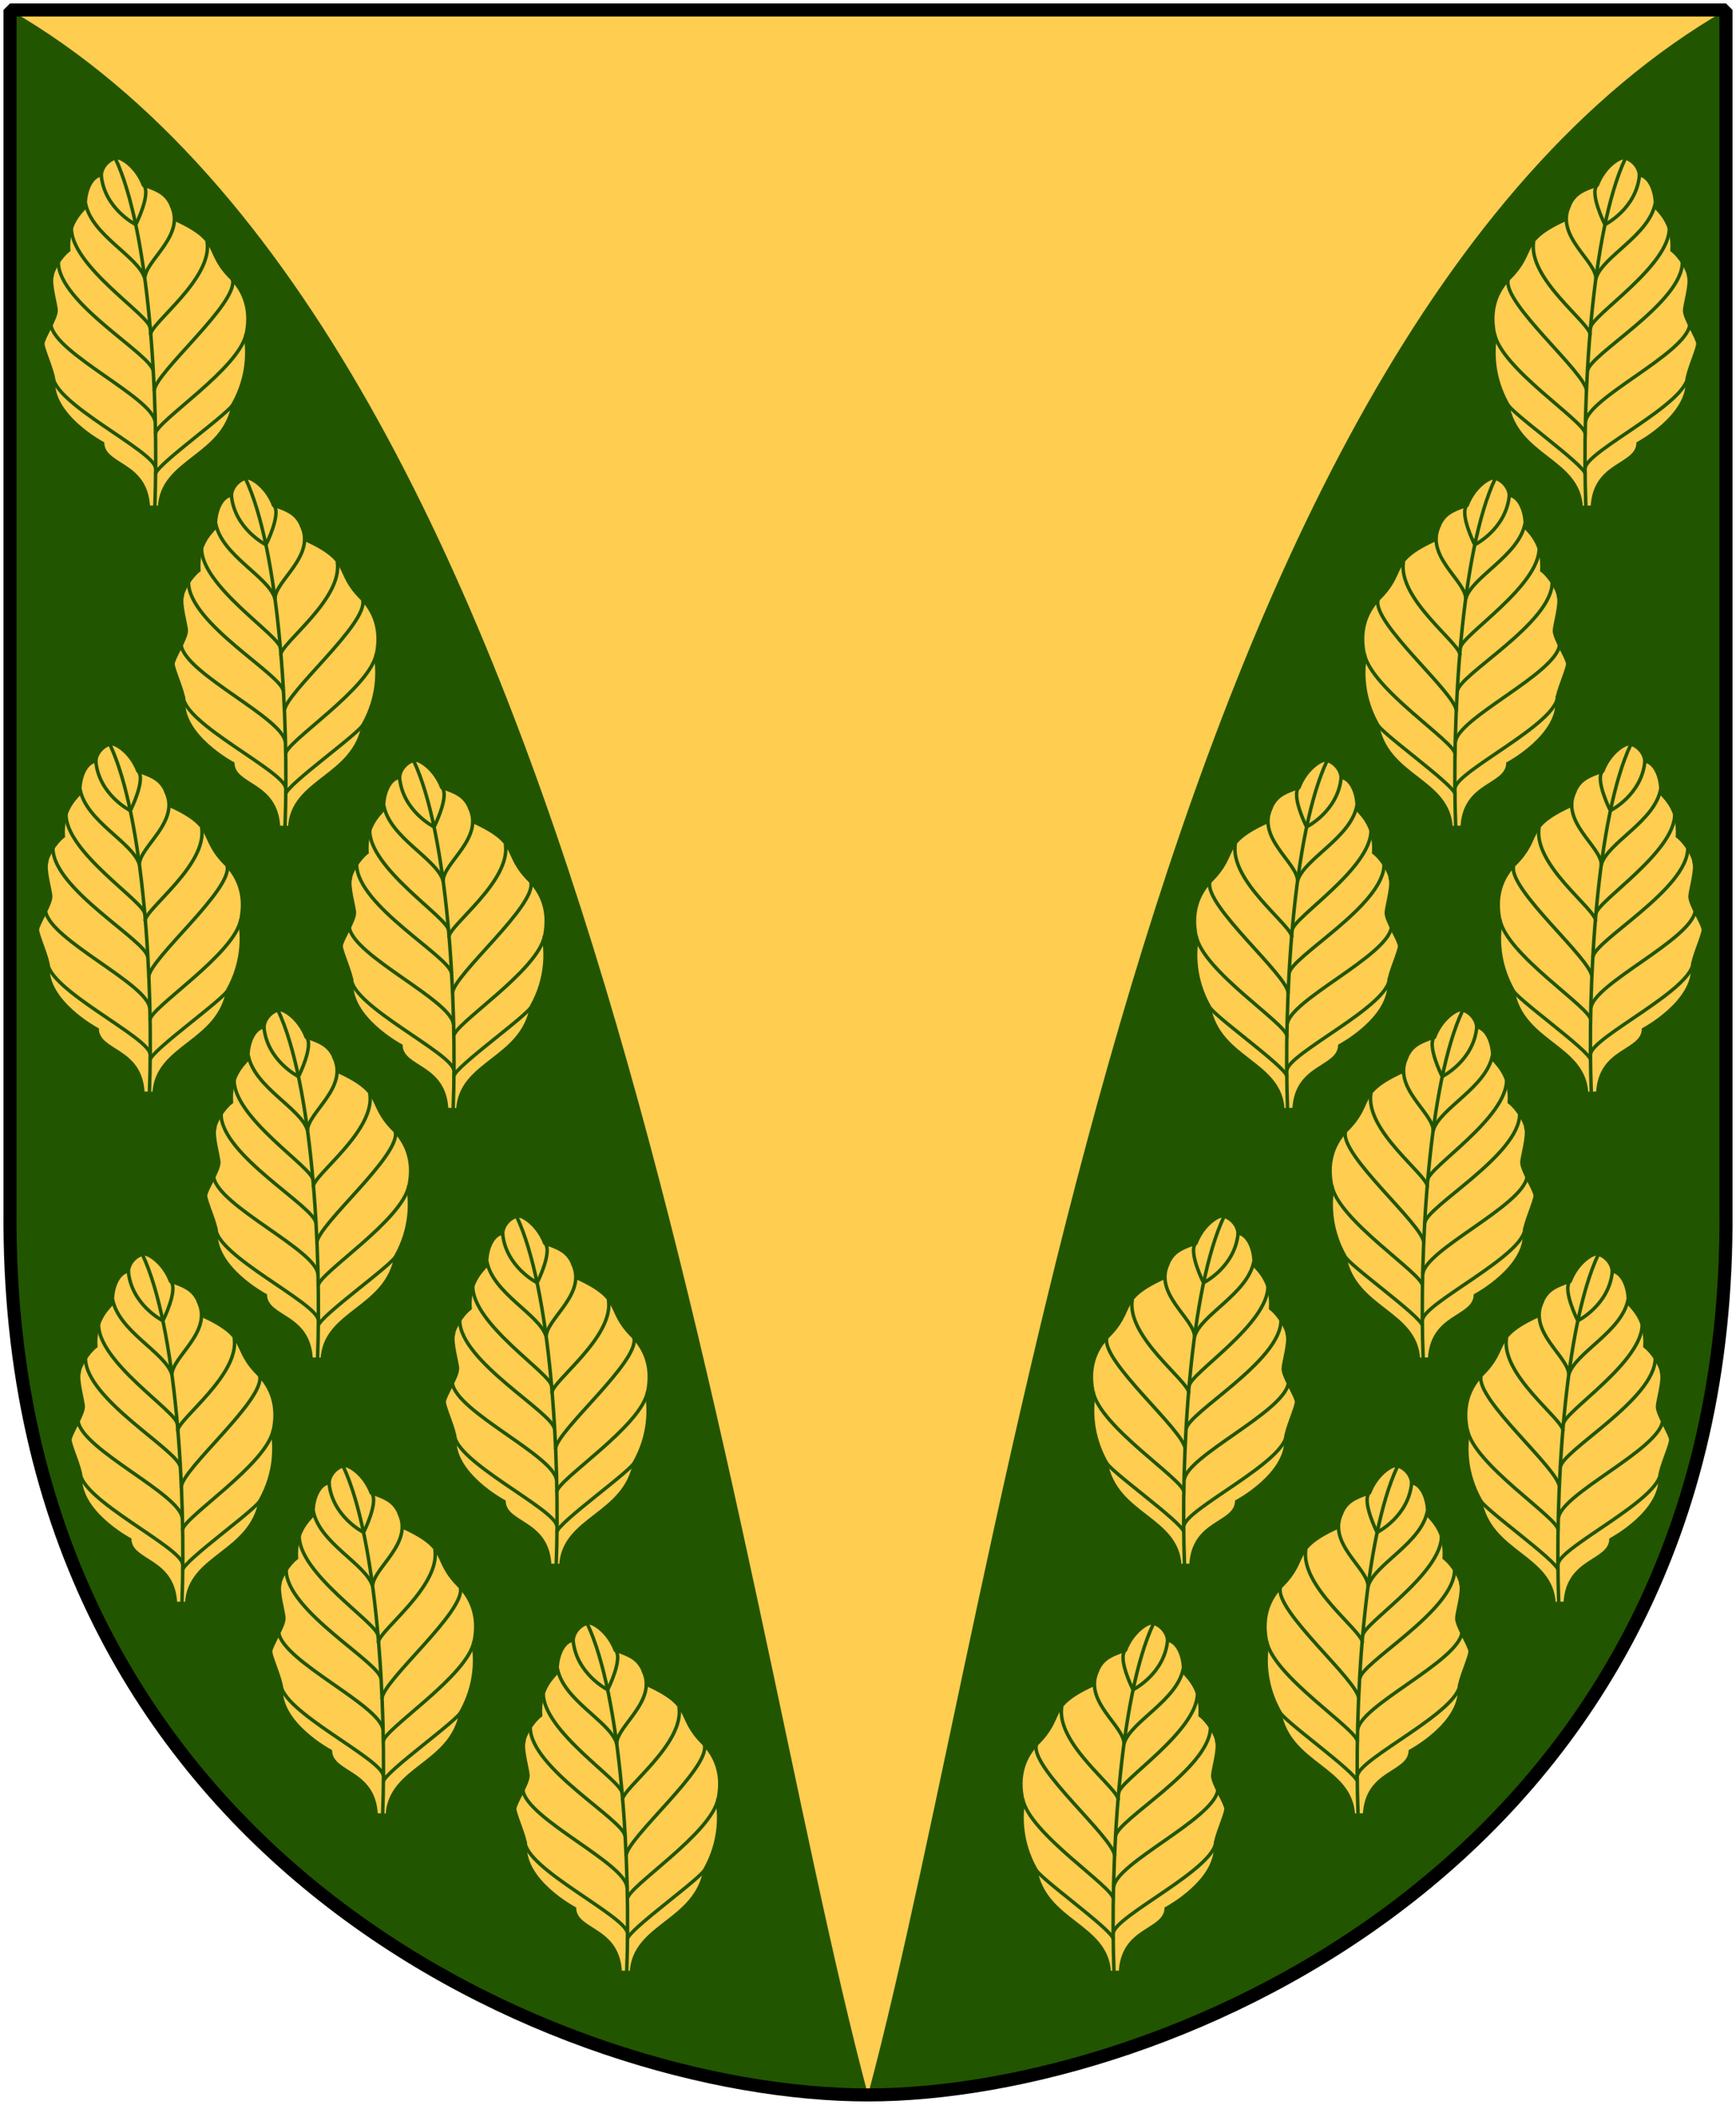
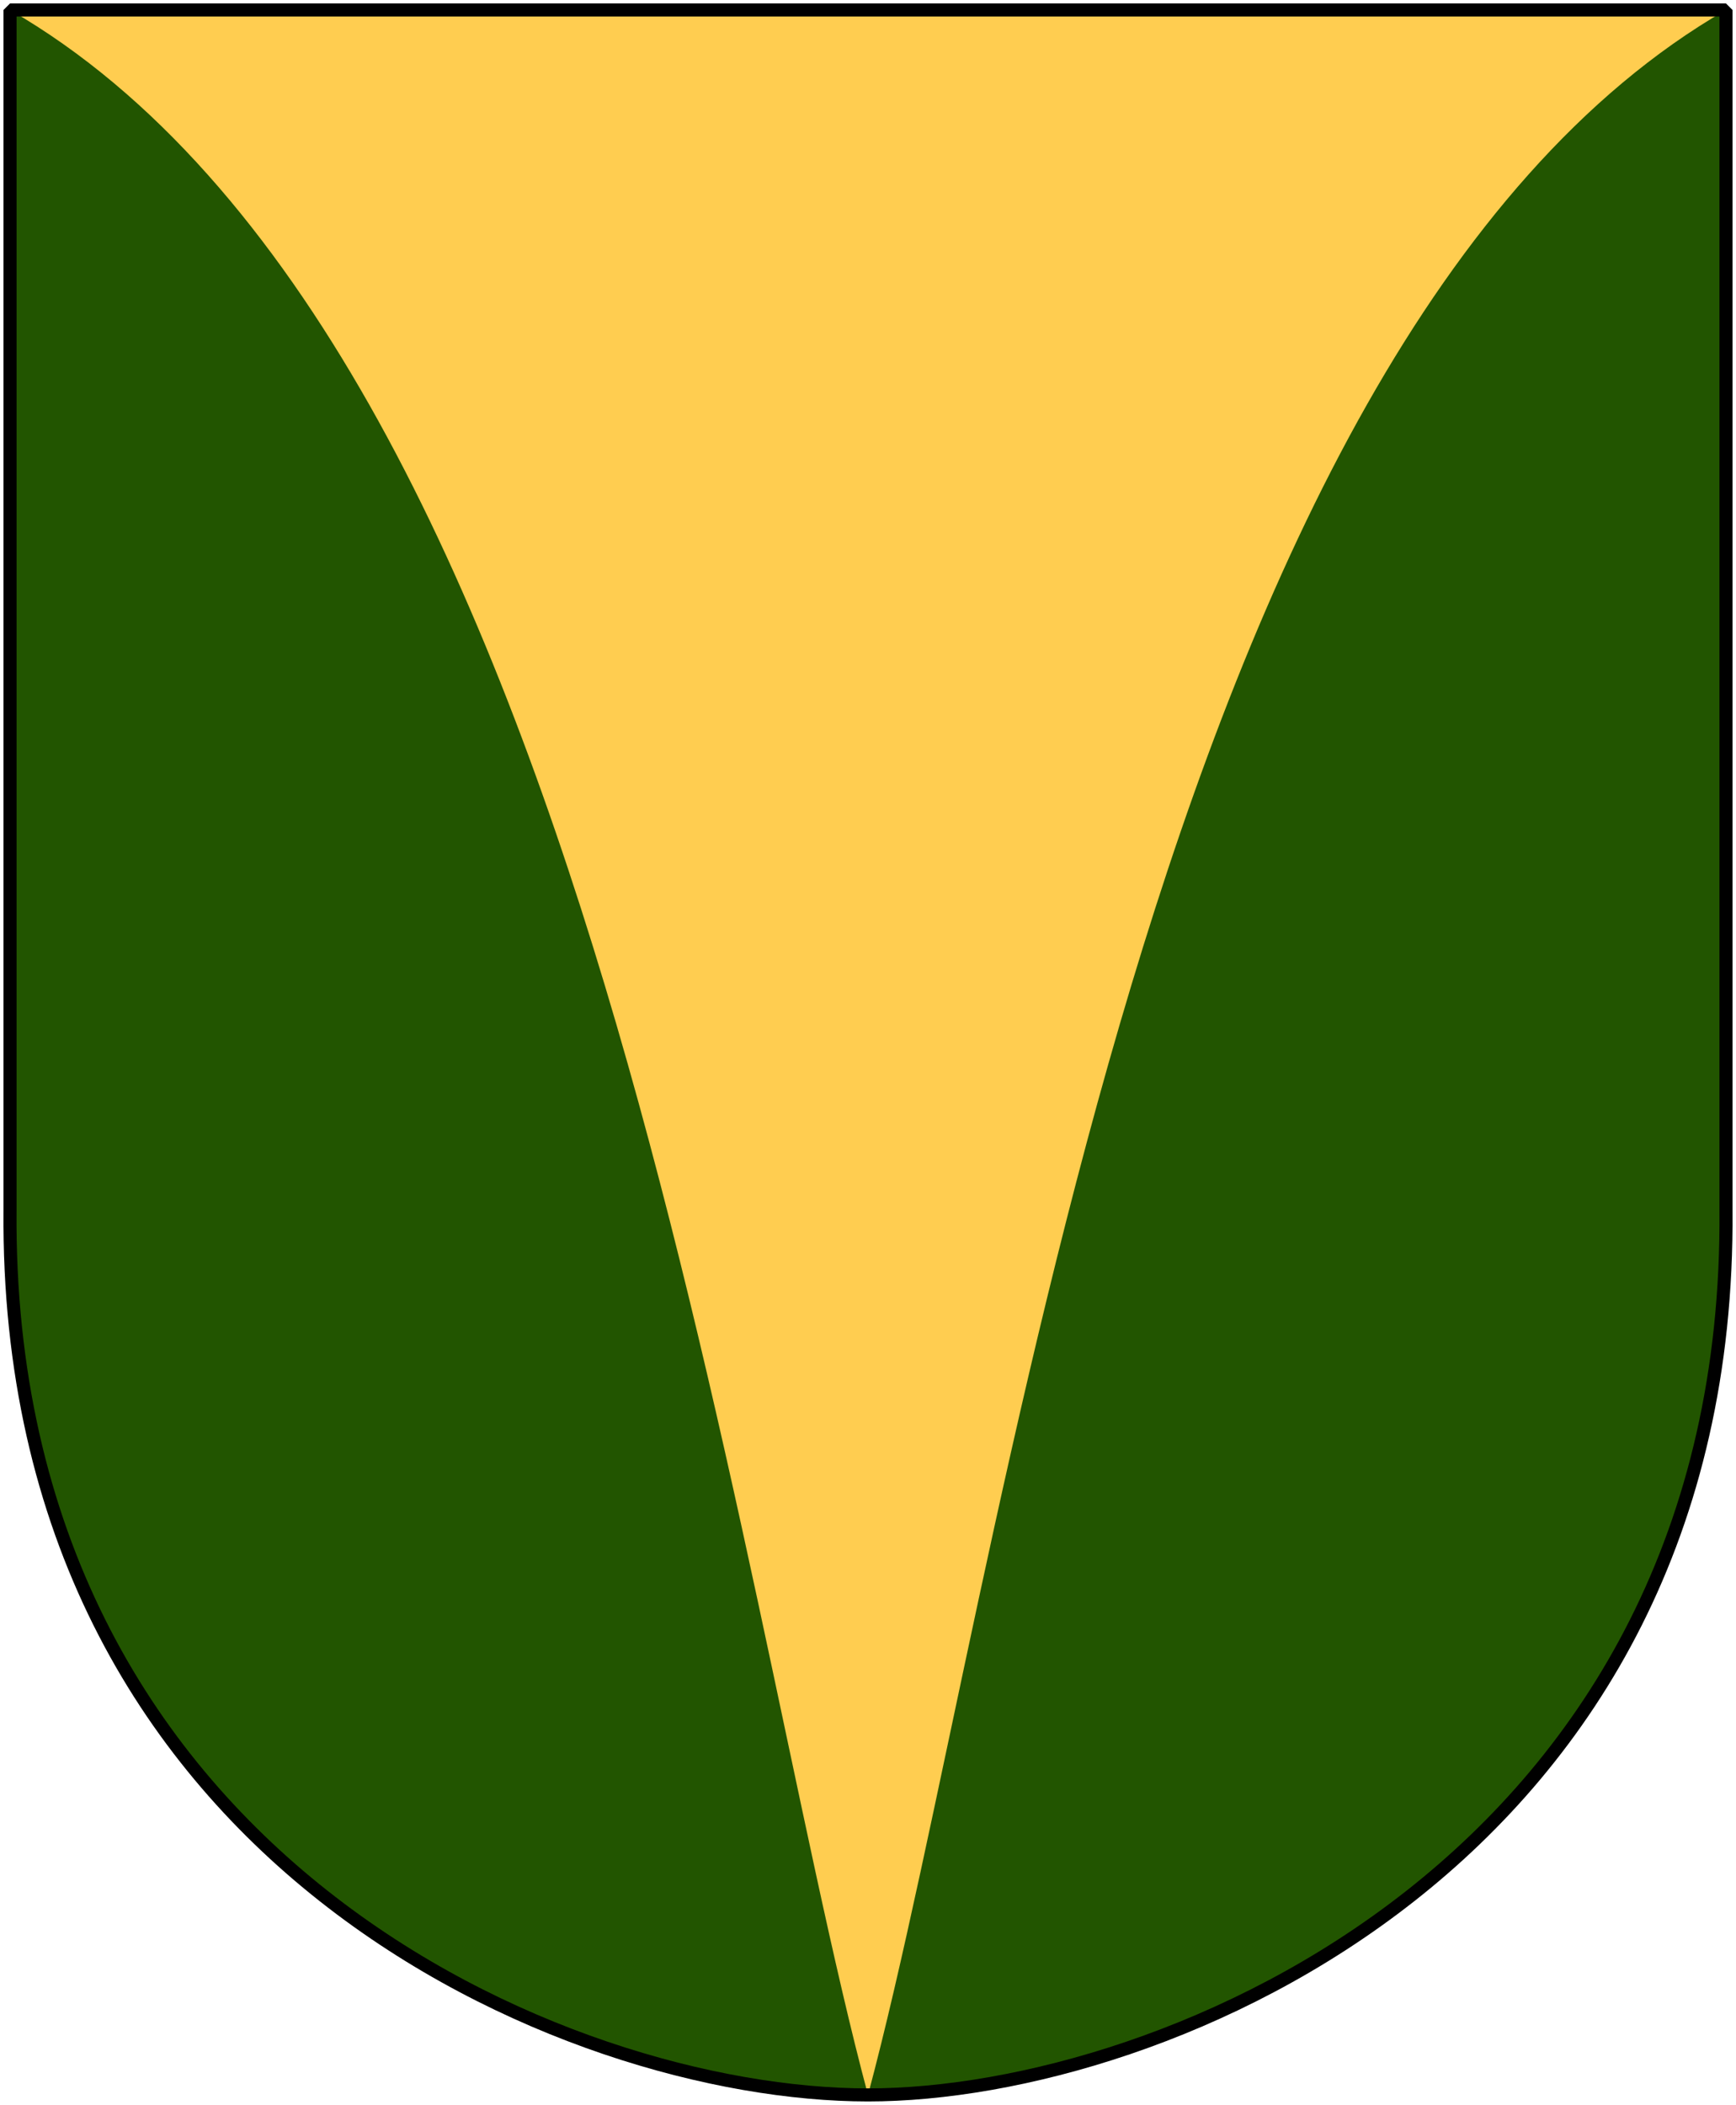
<svg xmlns="http://www.w3.org/2000/svg" xmlns:xlink="http://www.w3.org/1999/xlink" version="1.0" width="251" height="304.2" id="svg4166">
  <defs id="defs4168" />
  <path d="M 249.551,1.44 L 125.5,1.44 L 1.45,1.44 L 1.45,174.936 C 0.682,268.657 81.739,302.756 125.5,302.756 C 168.494,302.756 250.318,268.657 249.551,174.936 L 249.551,1.44 z " style="fill:#225500;stroke:none" id="Shield" />
  <path d="M 249.551,1.44 C 249.551,1.44 1.45,1.44 1.45,1.44 C 85.28,49.839 105.625,228.582 125.5,302.756 C 145.333,228.738 165.772,49.809 249.551,1.44 z " style="fill:#ffcd50" id="Spets" />
  <g id="Leaves-Right">
    <g transform="matrix(0.251,0,0,0.251,111.067,100.434)" style="fill:none;stroke:#225500;stroke-width:2px;display:inline" id="Fagus-leaf">
-       <path d="M 220.892,534.282 C 224.751,534.668 229.686,538.796 230.072,544.199 C 235.86,544.97 239.644,553.692 239.258,562.591 C 243.117,566.836 249.662,573.286 248.83,587.551 C 253.461,591.024 258.375,599.237 258.375,602.348 C 259.918,606.593 256.08,619.15 256.08,622.237 C 256.08,626.868 263.729,638.273 263.729,641.36 C 263.729,644.448 257.61,657.769 257.61,662.014 C 259.153,682.852 229.307,698.731 229.307,698.731 C 228.535,712.238 204.105,709.635 202.947,735.49 C 202.947,735.49 196.484,735.604 196.484,735.604 C 195.133,707.916 159.299,706.886 153.99,676.007 C 145.208,660.178 145.727,645.758 146.849,637.982 C 146.164,633.144 141.716,617.992 154.74,603.987 C 170.935,588.184 159.56,582.657 186.895,570.036 C 190.55,555.987 194.022,554.073 205.839,549.911 C 209.888,539.436 218.191,534.282 220.892,534.282 z " style="fill:#ffcd50" id="path2231" />
-       <path d="M 221.977,534.623 C 202.297,576.3 196.847,672.58 199.209,735.481" id="path2251" />
      <path d="M 230.081,544.27 C 228.344,563.565 210.4,572.634 210.4,572.634" id="path2253" />
      <path d="M 239.149,560.478 C 235.676,579.001 208.857,590.964 204.998,603.698" id="path2255" />
-       <path d="M 247.253,574.37 C 248.025,596.366 201.911,625.308 201.911,632.254" id="path2257" />
      <path d="M 254.778,594.437 C 254.778,617.976 200.56,647.883 200.174,657.144" id="path2259" />
      <path d="M 259.023,630.711 C 256.322,647.304 200.174,672.58 199.016,686.472" id="path2261" />
      <path d="M 257.865,659.846 C 258.058,675.667 199.595,703.066 198.824,712.906" id="path2263" />
-       <path d="M 205.577,550.059 C 201.332,555.075 210.014,572.441 210.014,572.441" id="path2265" />
      <path d="M 189.948,561.25 C 180.879,579.194 205.191,593.472 204.998,604.084" id="path2267" />
      <path d="M 169.11,582.474 C 165.637,604.084 201.718,629.36 201.718,636.306" id="path2269" />
      <path d="M 154.446,604.47 C 150.973,617.976 199.209,658.109 199.595,668.528" id="path2271" />
      <path d="M 146.535,635.341 C 150.008,655.408 198.824,686.279 198.824,693.225" id="path2273" />
      <path d="M 154.06,675.86 C 154.06,679.719 198.438,710.977 198.824,716.379" id="path2275" />
    </g>
    <use transform="translate(35.29,-22.743)" id="Leaf-2" x="0" y="0" width="251" height="304.2" xlink:href="#Fagus-leaf" />
    <use transform="translate(10.195,-58.817)" id="Leaf-3" x="0" y="0" width="251" height="304.2" xlink:href="#Fagus-leaf" />
    <use transform="translate(64.307,-53.327)" id="Leaf-4" x="0" y="0" width="251" height="304.2" xlink:href="#Fagus-leaf" />
    <use transform="translate(44.701,-88.618)" id="Leaf-5" x="0" y="0" width="251" height="304.2" xlink:href="#Fagus-leaf" />
    <use transform="translate(25.095,-124.692)" id="Leaf-6" x="0" y="0" width="251" height="304.2" xlink:href="#Fagus-leaf" />
    <use transform="translate(69.012,-127.045)" id="Leaf-7" x="0" y="0" width="251" height="304.2" xlink:href="#Fagus-leaf" />
    <use transform="translate(49.406,-165.471)" id="Leaf-8" x="0" y="0" width="251" height="304.2" xlink:href="#Fagus-leaf" />
    <use transform="translate(68.228,-211.741)" id="Leaf-9" x="0" y="0" width="251" height="304.2" xlink:href="#Fagus-leaf" />
  </g>
  <use transform="matrix(-1,0,0,1,251.681,0)" id="Leaves-Left" x="0" y="0" width="251" height="304.2" xlink:href="#Leaves-Right" />
  <path d="M 249.551,1.44 L 125.5,1.44 L 1.45,1.44 L 1.45,174.936 C 0.682,268.657 81.739,302.756 125.5,302.756 C 168.494,302.756 250.318,268.657 249.551,174.936 L 249.551,1.44 z " style="fill:none;fill-opacity:0;stroke:#000000;stroke-width:1.888;stroke-linejoin:bevel" id="Frame" />
</svg>